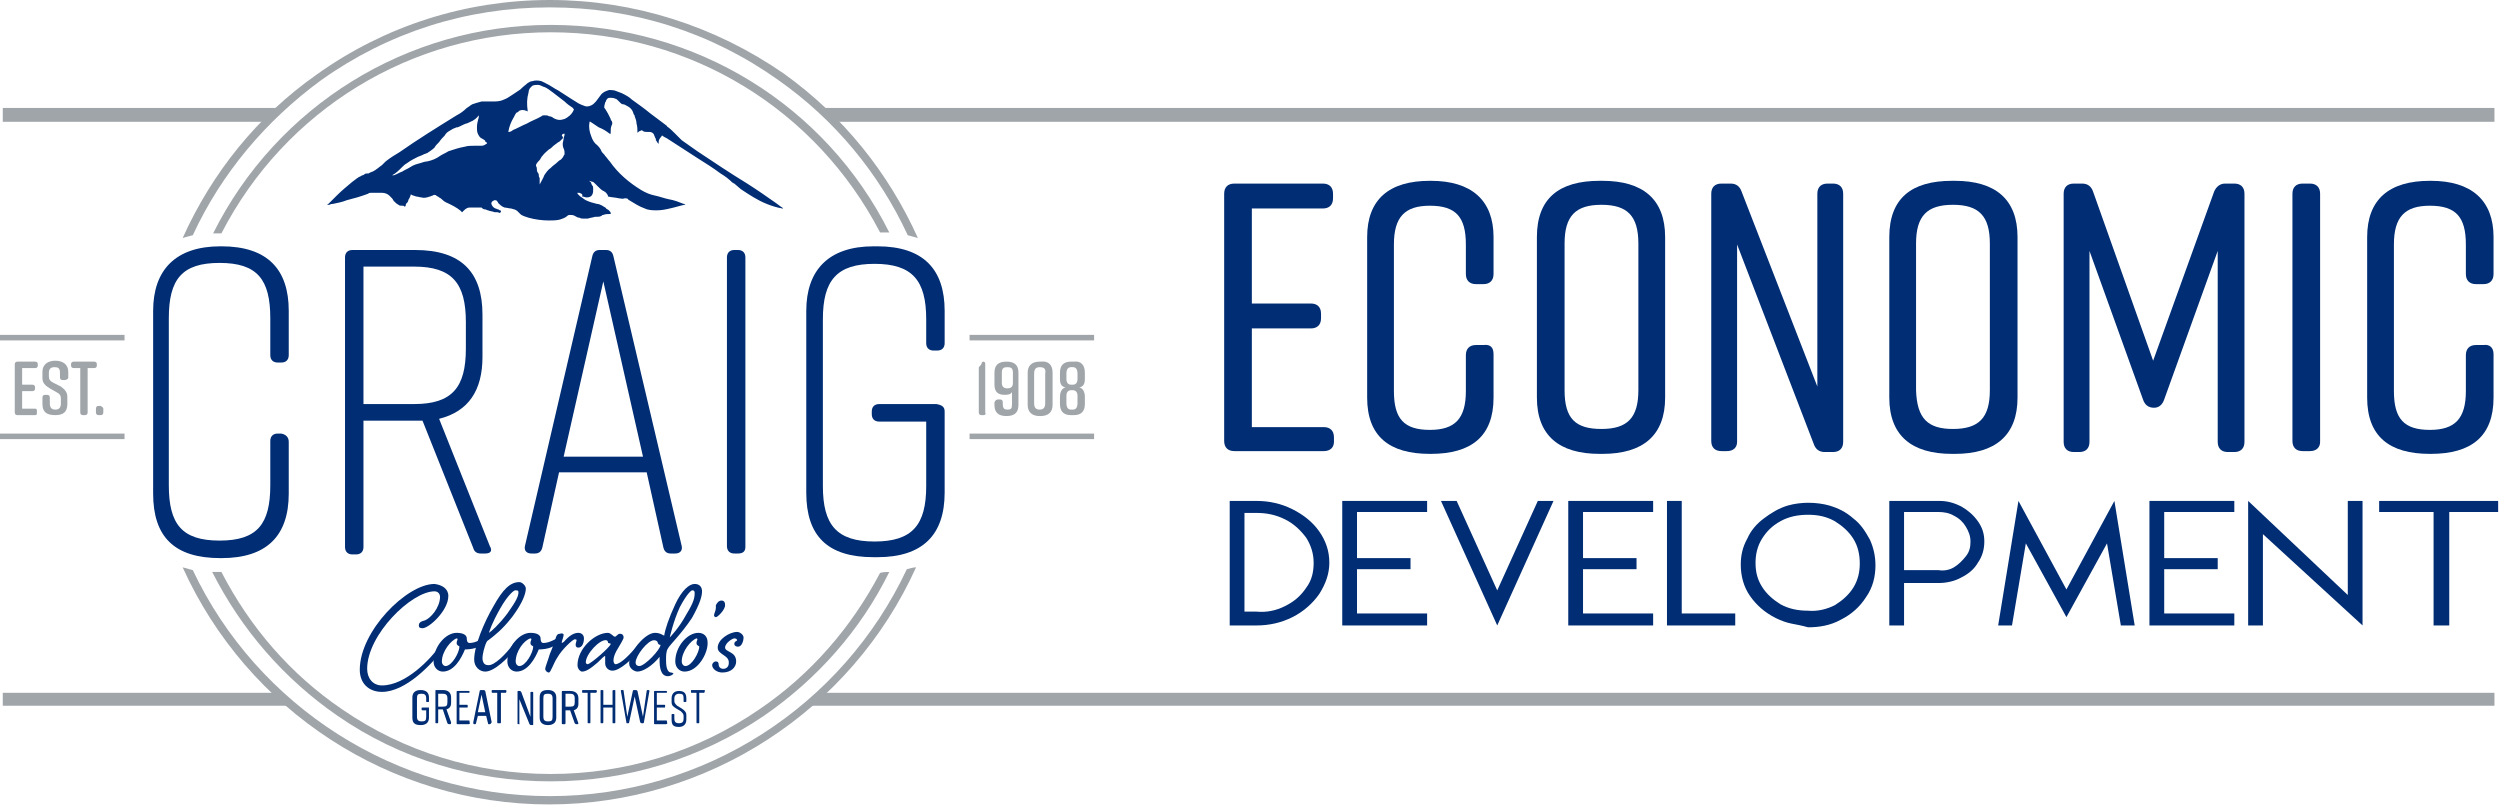
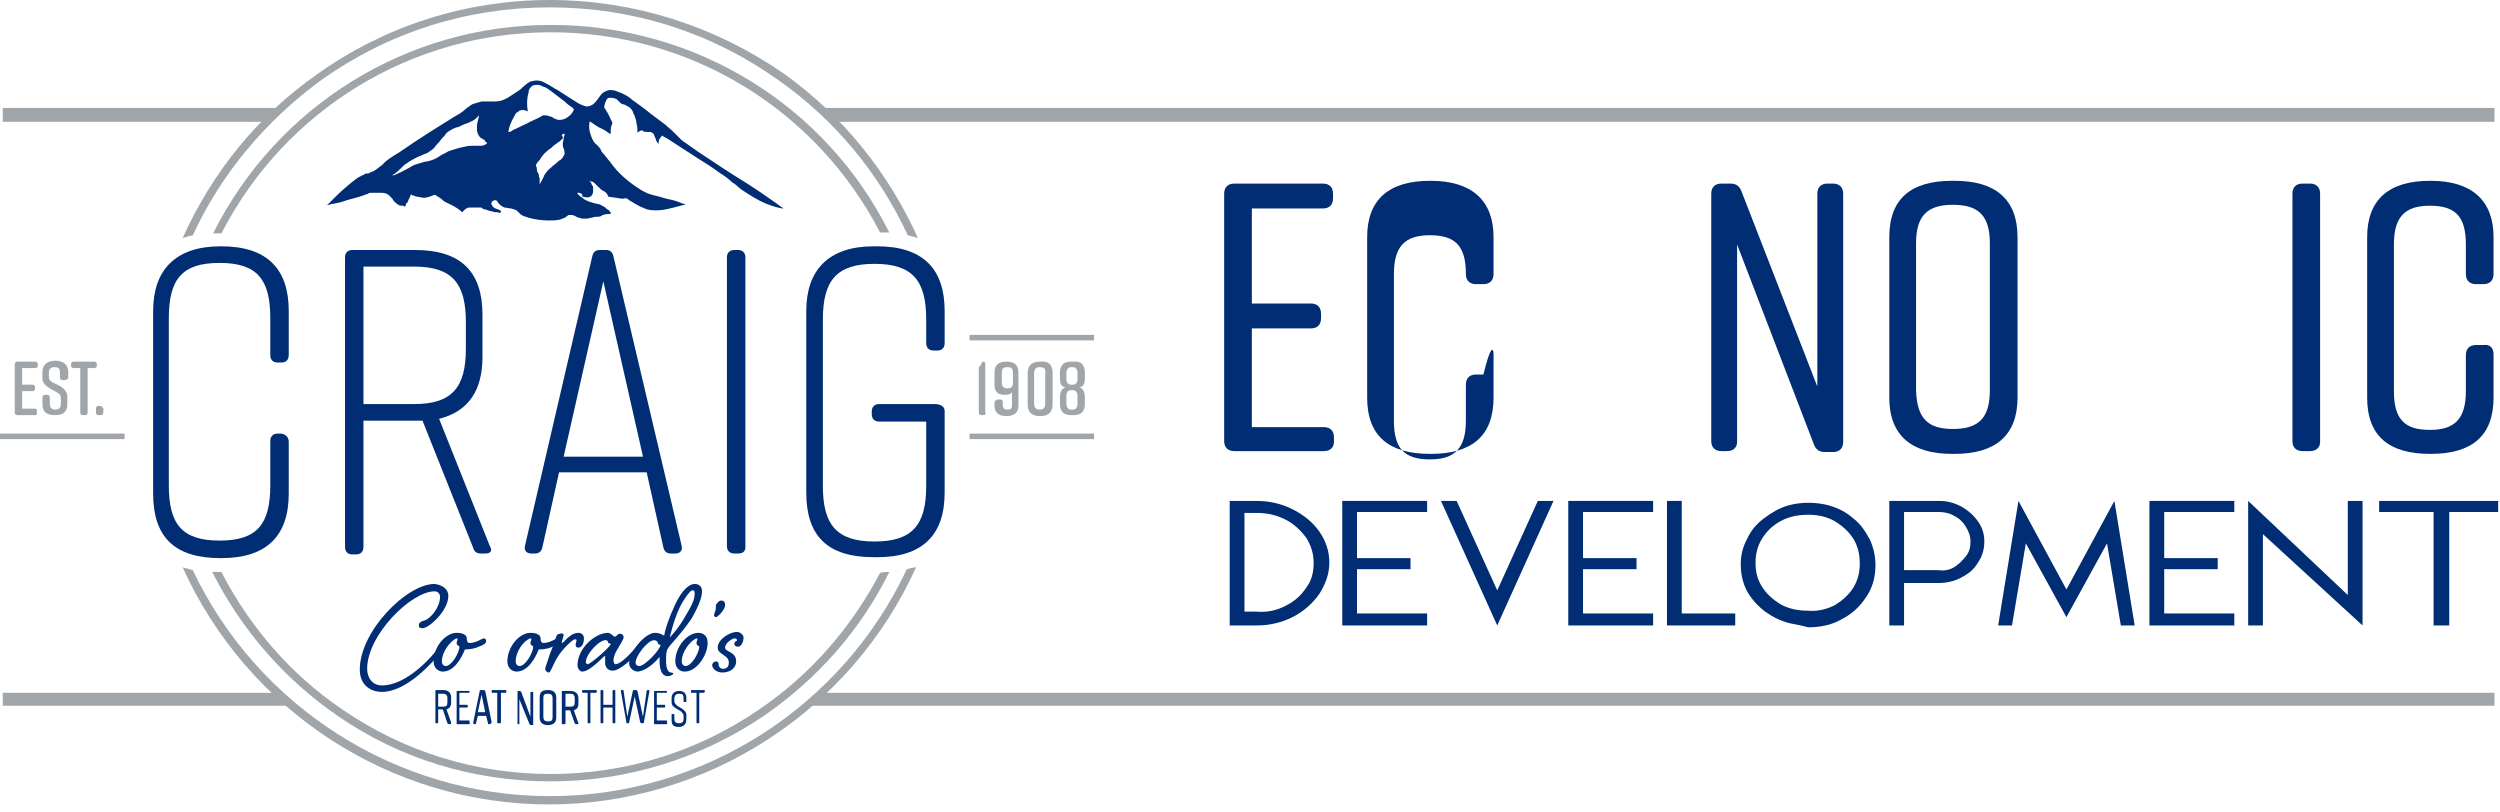
<svg xmlns="http://www.w3.org/2000/svg" version="1.1" x="0px" y="0px" width="271px" height="88px" viewBox="0 0 271 88" style="enable-background:new 0 0 271 88;" xml:space="preserve">
  <style type="text/css">
	.st0{fill:none;stroke:#65666A;stroke-width:1.623;stroke-linecap:round;stroke-linejoin:round;stroke-miterlimit:3.85;}
	.st1{fill:#E2E2E2;stroke:#65666A;stroke-width:1.623;stroke-linecap:round;stroke-linejoin:round;stroke-miterlimit:3.85;}
	.st2{fill:none;stroke:#323C68;stroke-width:1.563;stroke-miterlimit:10;}
	.st3{fill:none;stroke:#184C94;stroke-width:3.245;stroke-miterlimit:10;}
	.st4{fill:none;stroke:#487DAF;stroke-width:1.623;stroke-miterlimit:10;}
	.st5{fill:none;stroke:#1D506B;stroke-width:0.97;stroke-linecap:round;stroke-linejoin:round;}
	.st6{display:none;fill:none;stroke:#1D506B;stroke-width:0.97;stroke-linecap:round;stroke-linejoin:round;}
	.st7{fill:none;stroke:#184C94;stroke-width:3.245;stroke-linecap:round;}
	.st8{display:none;fill:none;stroke:#184C94;stroke-width:3.245;stroke-linecap:round;}
	.st9{fill:none;stroke:#487DAF;stroke-width:1.623;stroke-linecap:round;stroke-linejoin:round;}
	.st10{display:none;fill:none;stroke:#487DAF;stroke-width:1.623;stroke-linecap:round;stroke-linejoin:round;}
	.st11{fill:#525252;stroke:#FFFFFF;stroke-width:1.947;stroke-miterlimit:10;}
	.st12{fill:#525252;}
	.st13{fill:#FFFFFF;}
	.st14{fill:#4D4D4D;}
	.st15{fill:#707070;}
	.st16{opacity:0.5;}
	.st17{fill:#595959;}
	.st18{fill:#A0A5AA;}
	.st19{fill:#002D74;}
	.st20{fill:url(#SVGID_1_);}
	.st21{opacity:3.000000e-02;fill:#031F57;}
	.st22{fill:#FFFFFF;stroke:#031F57;stroke-width:4;stroke-miterlimit:10;}
	.st23{opacity:0.75;fill:#031F57;}
	.st24{fill:none;stroke:#031F57;stroke-width:4;stroke-miterlimit:10;}
	.st25{fill:#03205A;}
	.st26{opacity:0.2;}
	.st27{fill-rule:evenodd;clip-rule:evenodd;fill:#384854;}
	.st28{fill:none;stroke:#03205A;stroke-width:5;stroke-miterlimit:10;}
	.st29{fill:none;stroke:#FFFFFF;stroke-width:5;stroke-miterlimit:10;}
</style>
  <g id="Layer_2">
</g>
  <g id="Layer_1">
    <g>
      <g>
        <g>
-           <rect y="36.3" class="st18" width="13.5" height="0.6" />
          <rect y="47" class="st18" width="13.5" height="0.6" />
          <rect x="105.1" y="36.3" class="st18" width="13.5" height="0.6" />
          <rect x="105.1" y="47" class="st18" width="13.5" height="0.6" />
        </g>
        <g>
          <path class="st19" d="M31.3,47.9v5.6c0,4.6-2.4,7-7.3,7h-0.1c-5,0-7.3-2.3-7.3-7V33.7c0-4.4,2.4-7,7.3-7H24c5,0,7.3,2.5,7.3,7      v4.8c0,0.5-0.3,0.8-0.8,0.8h-0.4c-0.5,0-0.8-0.3-0.8-0.8v-4c0-4.2-1.4-6-5.5-6c-4.1,0-5.5,1.8-5.5,6v18.1c0,4.2,1.4,6,5.5,6      c4.1,0,5.5-1.8,5.5-6v-4.8c0-0.5,0.3-0.8,0.8-0.8h0.4C31,47.1,31.3,47.4,31.3,47.9z" />
          <path class="st19" d="M52.6,60h-0.5c-0.4,0-0.7-0.2-0.8-0.6l-5.5-13.8h-0.7h-5.7v13.7c0,0.5-0.3,0.8-0.8,0.8h-0.4      c-0.5,0-0.8-0.3-0.8-0.8V27.9c0-0.5,0.3-0.8,0.8-0.8h6.8c5,0,7.3,2.4,7.3,7v4.6c0,3.6-1.5,5.9-4.7,6.7l5.5,13.8      C53.4,59.7,53.2,60,52.6,60z M50.5,37.8v-2.9c0-4.2-1.5-6-5.6-6h-5.5v14.9h5.5C49,43.8,50.5,42,50.5,37.8z" />
          <path class="st19" d="M73.2,60h-0.5c-0.4,0-0.7-0.2-0.8-0.7l-1.8-8.1h-9.5l-1.8,8.1C58.7,59.8,58.4,60,58,60h-0.4      c-0.5,0-0.8-0.3-0.7-0.8l7.3-31.4c0.1-0.5,0.4-0.7,0.8-0.7h0.7c0.4,0,0.7,0.2,0.8,0.7l7.4,31.4C74,59.7,73.7,60,73.2,60z       M69.7,49.5l-4.3-19l-4.3,19H69.7z" />
          <path class="st19" d="M80,60h-0.4c-0.5,0-0.8-0.3-0.8-0.8V27.9c0-0.5,0.3-0.8,0.8-0.8H80c0.5,0,0.8,0.3,0.8,0.8v31.4      C80.8,59.8,80.5,60,80,60z" />
          <path class="st19" d="M102.4,44.6v8.8c0,4.6-2.4,7-7.3,7h-0.4c-5,0-7.3-2.3-7.3-7V33.7c0-4.4,2.4-7,7.3-7h0.4c5,0,7.3,2.5,7.3,7      v3.5c0,0.5-0.3,0.8-0.8,0.8h-0.4c-0.5,0-0.8-0.3-0.8-0.8v-2.6c0-4.2-1.5-6-5.6-6s-5.6,1.8-5.6,6v18.1c0,4.2,1.5,6,5.6,6      s5.6-1.8,5.6-6v-7h-5.1c-0.5,0-0.8-0.3-0.8-0.8v-0.3c0-0.5,0.3-0.8,0.8-0.8h6.2C102.1,43.9,102.4,44.1,102.4,44.6z" />
        </g>
        <g>
          <path class="st19" d="M48.6,64.6c0,1.6-2.1,3.5-2.8,3.5c-0.3,0-0.4-0.1-0.4-0.3c0-0.2,0.1-0.4,0.5-0.5c0.8-0.2,1.8-1.5,1.8-2.6      c0-0.3-0.2-0.6-0.6-0.6c-2.5,0-7.3,4.7-7.3,8.4c0,1,0.6,1.8,1.6,1.8c2.6,0,5.3-2.9,6.3-4.3c0.2-0.3,0.3-0.4,0.5-0.4      c0.2,0,0.2,0.1,0.2,0.2c0,0.2-0.1,0.3-0.3,0.5C46.8,72,44,75,41.4,75c-1.4,0-2.4-0.9-2.4-2.4c0-4.2,5.1-9.3,8.1-9.3      C47.9,63.4,48.6,63.8,48.6,64.6z" />
          <path class="st19" d="M50.6,69.2c0,0.1,0,0.5,0.3,0.5c0.7,0,1.4-0.5,1.5-0.5c0.2,0,0.3,0.1,0.3,0.3c0,0.2-0.2,0.4-0.8,0.6      c-0.6,0.3-1.4,0.3-1.5,0.3c-0.4,1-1.2,2.4-2.4,2.4c-0.5,0-1-0.4-1-1.1c0-1.6,1.3-3.1,2.5-3.1C50.3,68.6,50.6,68.9,50.6,69.2z       M47.9,71.7c0,0.3,0.2,0.5,0.4,0.5c0.7,0,1.5-1.5,1.5-2.1c0-0.1-0.3-0.1-0.3-0.4c0-0.2,0.1-0.3,0.1-0.4c0,0,0-0.1-0.1-0.1      C48.9,69.4,47.9,70.6,47.9,71.7z" />
-           <path class="st19" d="M55.5,70c0.2-0.3,0.3-0.4,0.5-0.4c0.2,0,0.2,0.1,0.2,0.2c0,0.2-0.1,0.3-0.3,0.5c-0.8,1-2.3,2.5-3.3,2.5      c-0.6,0-1.2-0.5-1.2-1.3c0-1.5,1.1-4.1,2.1-5.8c1-1.8,1.8-2.6,2.8-2.6c0.3,0,0.7,0.4,0.7,0.7c0,0.5-0.3,1.5-1.5,3.1      c-1.1,1.4-1.9,2-2.7,2.6c-0.3,0.5-0.5,1.5-0.5,1.8c0,0.5,0.2,0.8,0.6,0.8C53.6,72.2,54.9,70.8,55.5,70z M54.2,66      c-0.9,1.6-1.1,2.3-1.2,2.6c0.2-0.1,1.1-0.9,2-2.1c1-1.4,1.2-1.9,1.2-2.3c0-0.2-0.1-0.2-0.3-0.2C55.8,63.9,55.1,64.4,54.2,66z" />
          <path class="st19" d="M58.6,69.2c0,0.1,0,0.5,0.3,0.5c0.7,0,1.4-0.5,1.5-0.5c0.2,0,0.3,0.1,0.3,0.3c0,0.2-0.2,0.4-0.8,0.6      c-0.6,0.3-1.4,0.3-1.5,0.3c-0.4,1-1.2,2.4-2.4,2.4c-0.5,0-1-0.4-1-1.1c0-1.6,1.3-3.1,2.5-3.1C58.3,68.6,58.6,68.9,58.6,69.2z       M55.9,71.7c0,0.3,0.2,0.5,0.4,0.5c0.7,0,1.5-1.5,1.5-2.1c0-0.1-0.3-0.1-0.3-0.4c0-0.2,0.1-0.3,0.1-0.4c0,0,0-0.1-0.1-0.1      C56.8,69.4,55.9,70.6,55.9,71.7z" />
          <path class="st19" d="M61.1,68.8c0,0.2-0.2,0.7-0.2,0.8c0,0,0,0.1,0,0.1c0.1,0,0.1-0.1,0.2-0.1c0.6-0.7,1.1-1,1.6-1      c0.3,0,0.6,0.2,0.6,0.6c0,0.5-0.2,1-0.6,1c-0.2,0-0.3-0.1-0.3-0.3c0-0.2,0.1-0.4,0.1-0.5c0-0.1-0.1-0.1-0.2-0.1      c-0.2,0-1.4,1.1-1.9,2c-0.4,0.6-0.7,1.6-0.9,1.6c-0.2,0-0.4-0.2-0.4-0.4c0-0.2,0.3-0.9,0.5-1.6c0.3-0.7,0.5-1.3,0.6-1.6      c0.1-0.4,0.2-0.6,0.5-0.6C60.9,68.6,61.1,68.7,61.1,68.8z" />
          <path class="st19" d="M67.2,68.7c0.3,0,0.4,0.2,0.4,0.4c0,0.2-0.4,0.8-0.8,1.5c-0.2,0.4-0.3,0.7-0.3,1c0,0.2,0.1,0.4,0.2,0.4      c0.6,0,1.6-1.1,2.3-1.9c0.2-0.3,0.3-0.4,0.5-0.4c0.2,0,0.2,0.1,0.2,0.2c0,0.2-0.1,0.3-0.3,0.5c-0.8,1-2.2,2.3-3,2.3      c-0.5,0-0.8-0.4-0.8-0.8c0-0.2,0-0.4,0-0.6c0-0.1,0-0.2,0-0.2c-0.1,0-0.4,0.3-0.8,0.7c-0.8,0.7-1.3,1-1.7,1      c-0.2,0-0.5-0.3-0.5-0.7c0-1.8,1.9-3.5,3.3-3.5c0.3,0,0.6,0.4,0.7,0.4C66.8,69.1,66.9,68.7,67.2,68.7z M63.5,71.8      c0,0.1,0.1,0.2,0.2,0.2c0.3,0,2.5-1.9,2.5-2.2c0-0.1-0.3,0-0.3-0.2c0-0.1-0.1-0.2-0.2-0.2C65,69.3,63.5,70.9,63.5,71.8z" />
          <path class="st19" d="M73.2,65.5c0.7-1.5,1.5-2.2,2.1-2.2c0.5,0,0.8,0.3,0.8,0.8c0,0.5-0.2,1.3-1.1,2.9      c-1.2,1.8-2.4,2.9-2.6,3.3c-0.2,0.3-0.2,0.8-0.2,1.2c0,0.4,0,1.3,0.5,1.4c0.2,0,0.3,0.1,0.3,0.1c0,0.1-0.3,0.3-0.6,0.3      c-0.8,0-0.9-1-0.9-1.7v-0.4c-0.8,1-1.8,1.6-2.4,1.6c-0.3,0-0.9-0.3-0.9-0.9c0-1.2,1.7-3.3,2.8-3.3c0.6,0,0.9,0.3,1,0.3      C72.1,68.2,72.5,67,73.2,65.5z M68.9,71.8c0,0.3,0.2,0.4,0.4,0.4c0.6,0,2.3-1.8,2.3-2.3c-0.1,0-0.2,0-0.3-0.2      c0-0.2-0.2-0.3-0.4-0.3C70.2,69.4,68.9,71.1,68.9,71.8z M73.7,65.8c-0.7,1.5-1.1,3.3-1.1,3.3s1-1,1.8-2.5      c0.8-1.3,0.9-1.8,0.9-2.3c0-0.1,0-0.3-0.2-0.3C75,63.9,74.5,64.3,73.7,65.8z" />
          <path class="st19" d="M74.2,72.8c-0.5,0-1-0.4-1-1.1c0-1.6,1.3-3.1,2.5-3.1c0.6,0,1,0.4,1,1C76.8,70.7,75.7,72.8,74.2,72.8z       M73.9,71.7c0,0.3,0.2,0.5,0.4,0.5c0.7,0,1.5-1.5,1.5-2.1c0-0.1-0.3-0.1-0.3-0.4c0-0.2,0.1-0.3,0.1-0.4c0,0,0-0.1-0.1-0.1      C74.9,69.4,73.9,70.6,73.9,71.7z" />
          <path class="st19" d="M78.2,65.1c0.3,0,0.4,0.2,0.4,0.5c0,0.5-0.8,1.3-1,1.3c-0.1,0-0.2-0.1-0.2-0.2c0-0.2,0.2-0.5,0.2-0.8      c0-0.1,0-0.2,0-0.3C77.7,65.4,77.9,65.1,78.2,65.1z" />
          <path class="st19" d="M77.8,70.2c0-0.9,1.3-1.7,2.1-1.7c0.3,0,0.7,0.3,0.7,0.6c0,0.4-0.2,1-0.6,1c-0.2,0-0.4-0.1-0.4-0.3      c0-0.3,0.3-0.3,0.3-0.4c0-0.1-0.1-0.2-0.3-0.2c-0.2,0-1,0.5-1,1c0,0.5,1.2,0.4,1.2,1.5c0,0.6-0.5,1.2-1.5,1.2      c-0.6,0-1.1-0.4-1.1-0.8c0-0.2,0.2-0.4,0.4-0.4c0.2,0,0.3,0.1,0.3,0.3c0,0.3,0.2,0.5,0.5,0.5c0.4,0,0.6-0.3,0.6-0.6      C79.1,71,77.8,71,77.8,70.2z" />
        </g>
        <g>
          <path class="st18" d="M59.7,2.7c-15.6,0-29.7,8.8-36.6,22.6c0.3,0,0.6,0,0.8,0H24c0,0,0,0,0,0C30.9,11.9,44.6,3.5,59.7,3.5      c15.2,0,28.8,8.4,35.7,21.7c0.3,0,0.7,0,1,0C89.5,11.4,75.4,2.7,59.7,2.7z" />
          <path class="st18" d="M36.6,77.6c6.8,4.7,14.8,7.1,23.1,7.1s16.3-2.5,23.1-7.1c5.8-4,10.5-9.3,13.6-15.6c-0.3,0-0.6,0-1,0.1      c-3.1,5.9-7.5,11-13.1,14.8c-6.7,4.6-14.5,7-22.6,7s-15.9-2.4-22.6-7C31.5,73.1,27.1,68,24,62h-0.1c-0.3,0-0.6,0-0.9,0      C26.2,68.3,30.8,73.6,36.6,77.6z" />
          <path class="st18" d="M20.9,25.5c3.1-6.7,7.9-12.4,13.9-16.8c7.3-5.2,15.8-7.9,24.8-7.9s17.5,2.7,24.8,7.9      c6.1,4.3,10.9,10.1,14,16.8c0.4,0.1,0.7,0.2,1.1,0.3c-3.2-7.1-8.1-13.2-14.5-17.8C77.5,2.8,68.7,0,59.6,0S41.7,2.8,34.3,8.1      C27.9,12.6,23,18.7,19.8,25.8C20.1,25.7,20.5,25.6,20.9,25.5z" />
          <path class="st18" d="M98.3,61.7c-7,14.9-22,24.6-38.7,24.6c-16.6,0-31.7-9.7-38.7-24.5c-0.4-0.1-0.7-0.2-1.1-0.3      c7,15.5,22.5,25.7,39.7,25.7c17.2,0,32.8-10.2,39.8-25.7C99,61.5,98.7,61.6,98.3,61.7z" />
        </g>
        <g>
-           <path class="st19" d="M46.5,76.8v1c0,0.5-0.3,0.8-0.9,0.8h0c-0.6,0-0.9-0.2-0.9-0.8v-2.2c0-0.5,0.3-0.8,0.9-0.8h0      c0.6,0,0.9,0.3,0.9,0.8v0.4c0,0.1,0,0.1-0.1,0.1h-0.1c-0.1,0-0.1,0-0.1-0.1v-0.3c0-0.4-0.2-0.5-0.5-0.5c-0.4,0-0.5,0.1-0.5,0.5      v2c0,0.4,0.2,0.5,0.5,0.5c0.4,0,0.5-0.1,0.5-0.5V77h-0.4c-0.1,0-0.1-0.1-0.1-0.1v-0.1c0-0.1,0-0.1,0.1-0.1h0.6      C46.4,76.6,46.5,76.7,46.5,76.8z" />
          <path class="st19" d="M48.8,78.5h-0.1c-0.1,0-0.1,0-0.2-0.1L48,76.9h0h-0.5v1.4c0,0.1-0.1,0.1-0.1,0.1h-0.1      c-0.1,0-0.1,0-0.1-0.1v-3.4c0-0.1,0-0.1,0.1-0.1H48c0.6,0,0.9,0.3,0.9,0.8v0.6c0,0.4-0.2,0.6-0.5,0.7l0.5,1.4      C48.9,78.4,48.9,78.5,48.8,78.5z M47.5,76.6H48c0.4,0,0.5-0.1,0.5-0.5v-0.4c0-0.4-0.2-0.5-0.5-0.5h-0.5V76.6z" />
          <path class="st19" d="M50.8,78.5h-1.2c-0.1,0-0.1,0-0.1-0.1v-3.4c0-0.1,0-0.1,0.1-0.1h1.2c0.1,0,0.1,0,0.1,0.1V75      c0,0.1,0,0.1-0.1,0.1h-1v1.3h0.8c0.1,0,0.1,0,0.1,0.1v0.1c0,0.1,0,0.1-0.1,0.1h-0.8v1.4h1c0.1,0,0.1,0,0.1,0.1v0.1      C51,78.4,50.9,78.5,50.8,78.5z" />
          <path class="st19" d="M53.1,78.5H53c-0.1,0-0.1,0-0.1-0.1l-0.2-0.8h-0.9l-0.2,0.8c0,0.1-0.1,0.1-0.1,0.1h-0.1      c-0.1,0-0.1-0.1-0.1-0.2l0.7-3.4c0-0.1,0.1-0.1,0.2-0.1h0.2c0.1,0,0.1,0,0.2,0.1l0.7,3.4C53.2,78.4,53.2,78.5,53.1,78.5z       M52.6,77.2l-0.4-1.9l-0.4,1.9H52.6z" />
          <path class="st19" d="M54.9,74.9L54.9,74.9c0,0.2-0.1,0.2-0.1,0.2h-0.5v3.2c0,0.1,0,0.1-0.1,0.1H54c-0.1,0-0.1,0-0.1-0.1v-3.2      h-0.5c-0.1,0-0.1,0-0.1-0.1v-0.1c0-0.1,0-0.1,0.1-0.1h1.4C54.8,74.8,54.9,74.8,54.9,74.9z" />
          <path class="st19" d="M56.3,78.5L56.3,78.5c-0.2,0-0.2,0-0.2-0.1v-3.4c0-0.1,0-0.1,0.1-0.1h0.1c0.1,0,0.1,0,0.2,0.1l1,2.7v-2.6      c0-0.1,0-0.1,0.1-0.1h0.1c0.1,0,0.1,0,0.1,0.1v3.4c0,0.1,0,0.1-0.1,0.1h-0.1c-0.1,0-0.1,0-0.2-0.1l-1.1-2.7v2.7      C56.4,78.4,56.4,78.5,56.3,78.5z" />
          <path class="st19" d="M59.4,74.8L59.4,74.8c0.6,0,0.9,0.3,0.9,0.8v2.2c0,0.5-0.3,0.8-0.9,0.8h0c-0.6,0-0.9-0.3-0.9-0.8v-2.2      C58.5,75,58.8,74.8,59.4,74.8z M59.4,78.2c0.4,0,0.5-0.1,0.5-0.5v-2c0-0.4-0.2-0.5-0.5-0.5c-0.4,0-0.5,0.1-0.5,0.5v2      C58.9,78,59,78.2,59.4,78.2z" />
          <path class="st19" d="M62.6,78.5h-0.1c-0.1,0-0.1,0-0.2-0.1l-0.5-1.4h0h-0.5v1.4c0,0.1-0.1,0.1-0.1,0.1H61c-0.1,0-0.1,0-0.1-0.1      v-3.4c0-0.1,0-0.1,0.1-0.1h0.8c0.6,0,0.9,0.3,0.9,0.8v0.6c0,0.4-0.2,0.6-0.5,0.7l0.5,1.4C62.7,78.4,62.7,78.5,62.6,78.5z       M61.3,76.6h0.5c0.4,0,0.5-0.1,0.5-0.5v-0.4c0-0.4-0.2-0.5-0.5-0.5h-0.5V76.6z" />
          <path class="st19" d="M64.7,74.9L64.7,74.9c0,0.2-0.1,0.2-0.1,0.2H64v3.2c0,0.1,0,0.1-0.1,0.1h-0.1c-0.1,0-0.1,0-0.1-0.1v-3.2      h-0.5c-0.1,0-0.1,0-0.1-0.1v-0.1c0-0.1,0-0.1,0.1-0.1h1.4C64.6,74.8,64.7,74.8,64.7,74.9z" />
          <path class="st19" d="M65.2,74.8L65.2,74.8c0.2,0,0.2,0,0.2,0.1v1.5h1v-1.5c0-0.1,0.1-0.1,0.1-0.1h0.1c0.1,0,0.1,0,0.1,0.1v3.4      c0,0.1,0,0.1-0.1,0.1h-0.1c-0.1,0-0.1,0-0.1-0.1v-1.6h-1v1.6c0,0.1-0.1,0.1-0.1,0.1h-0.1c-0.1,0-0.1,0-0.1-0.1v-3.4      C65.1,74.8,65.1,74.8,65.2,74.8z" />
          <path class="st19" d="M70.4,74.9l-0.6,3.4c0,0.1-0.1,0.1-0.1,0.1h-0.1c-0.1,0-0.1,0-0.2-0.1l-0.6-2.8l-0.6,2.8      c0,0.1-0.1,0.1-0.1,0.1H68c-0.1,0-0.1,0-0.1-0.1l-0.6-3.4c0-0.1,0-0.1,0.1-0.1h0.1c0.1,0,0.1,0,0.1,0.1l0.4,2.8l0.6-2.8      c0-0.1,0.1-0.1,0.2-0.1h0.1c0.1,0,0.1,0,0.2,0.1l0.6,2.8l0.4-2.8c0-0.1,0.1-0.1,0.1-0.1h0.1C70.4,74.8,70.4,74.9,70.4,74.9z" />
          <path class="st19" d="M72.2,78.5H71c-0.1,0-0.1,0-0.1-0.1v-3.4c0-0.1,0-0.1,0.1-0.1h1.2c0.1,0,0.1,0,0.1,0.1V75      c0,0.1,0,0.1-0.1,0.1h-1v1.3H72c0.1,0,0.1,0,0.1,0.1v0.1c0,0.1,0,0.1-0.1,0.1h-0.8v1.4h1c0.1,0,0.1,0,0.1,0.1v0.1      C72.4,78.4,72.3,78.5,72.2,78.5z" />
          <path class="st19" d="M74.3,76.1L74.3,76.1c-0.2,0-0.2,0-0.2-0.1v-0.3c0-0.4-0.1-0.5-0.5-0.5c-0.3,0-0.5,0.2-0.5,0.5v0.3      c0,0.2,0.1,0.3,0.3,0.5l0.5,0.3c0.3,0.2,0.5,0.4,0.5,0.7v0.5c0,0.5-0.3,0.8-0.8,0.8h0c-0.6,0-0.8-0.2-0.8-0.8v-0.5      c0-0.1,0-0.1,0.1-0.1H73c0.1,0,0.1,0,0.1,0.1v0.4c0,0.3,0.1,0.5,0.5,0.5s0.5-0.2,0.5-0.5v-0.3c0-0.2-0.1-0.3-0.3-0.5l-0.5-0.3      c-0.3-0.2-0.5-0.3-0.5-0.7v-0.4c0-0.5,0.3-0.8,0.8-0.8h0c0.5,0,0.8,0.2,0.8,0.8v0.4C74.4,76,74.4,76.1,74.3,76.1z" />
          <path class="st19" d="M76.4,74.9L76.4,74.9c0,0.2-0.1,0.2-0.1,0.2h-0.5v3.2c0,0.1,0,0.1-0.1,0.1h-0.1c-0.1,0-0.1,0-0.1-0.1v-3.2      h-0.5c-0.1,0-0.1,0-0.1-0.1v-0.1c0-0.1,0-0.1,0.1-0.1h1.4C76.4,74.8,76.4,74.8,76.4,74.9z" />
        </g>
        <g>
          <path class="st18" d="M3.8,45H1.9c-0.2,0-0.3-0.1-0.3-0.3v-5.2c0-0.2,0.1-0.3,0.3-0.3h1.9c0.2,0,0.3,0.1,0.3,0.3v0.1      c0,0.2-0.1,0.3-0.3,0.3H2.4v1.8h1.1c0.2,0,0.3,0.1,0.3,0.3v0.1c0,0.2-0.1,0.3-0.3,0.3H2.4v1.9h1.4C4,44.3,4,44.4,4,44.6v0.1      C4,44.9,4,45,3.8,45z" />
          <path class="st18" d="M7,41.2H6.8c-0.2,0-0.3-0.1-0.3-0.3v-0.5c0-0.5-0.2-0.6-0.6-0.6c-0.4,0-0.6,0.2-0.6,0.6v0.4      c0,0.3,0.1,0.5,0.5,0.7l0.8,0.4C7,42.2,7.3,42.5,7.3,43v0.8C7.3,44.7,6.8,45,6,45h0c-0.9,0-1.4-0.3-1.4-1.2v-0.7      c0-0.2,0.1-0.3,0.3-0.3h0.2c0.2,0,0.3,0.1,0.3,0.3v0.6c0,0.5,0.2,0.7,0.6,0.7c0.4,0,0.6-0.2,0.6-0.7v-0.5c0-0.3-0.1-0.5-0.5-0.7      l-0.7-0.4c-0.5-0.3-0.8-0.6-0.8-1.1v-0.7c0-0.8,0.6-1.2,1.4-1.2h0c0.8,0,1.4,0.4,1.4,1.2V41C7.3,41.1,7.2,41.2,7,41.2z" />
          <path class="st18" d="M10.5,39.5v0.1c0,0.2-0.1,0.3-0.3,0.3H9.5v4.8c0,0.2-0.1,0.3-0.3,0.3H9c-0.2,0-0.3-0.1-0.3-0.3v-4.8H8      c-0.2,0-0.3-0.1-0.3-0.3v-0.1c0-0.2,0.1-0.3,0.3-0.3h2.2C10.4,39.2,10.5,39.3,10.5,39.5z" />
          <path class="st18" d="M11.2,44.3v0.4c0,0.2-0.1,0.3-0.3,0.3h-0.2c-0.2,0-0.3-0.1-0.3-0.3v-0.4c0-0.2,0.1-0.3,0.3-0.3h0.2      C11.1,44.1,11.2,44.2,11.2,44.3z" />
        </g>
        <g>
          <path class="st18" d="M106.6,45h-0.2c-0.2,0-0.3-0.1-0.3-0.3v-4.8c0-0.1,0-0.1,0.1-0.2c0.1-0.1,0.2-0.2,0.2-0.3      c0-0.1,0.1-0.2,0.2-0.2h0c0.1,0,0.2,0.1,0.2,0.2v5.3C106.9,44.9,106.8,45,106.6,45z" />
          <path class="st18" d="M108.2,43.3h0.2c0.2,0,0.3,0.1,0.3,0.3v0.2c0,0.5,0.2,0.6,0.5,0.6c0.4,0,0.5-0.1,0.5-0.6v-1.3      c-0.1,0.2-0.3,0.3-0.8,0.3c-0.7,0-1.1-0.3-1.1-1.1v-1.3c0-0.8,0.4-1.2,1.3-1.2h0c0.9,0,1.3,0.4,1.3,1.2v3.5      c0,0.8-0.4,1.2-1.3,1.2h0c-0.9,0-1.3-0.4-1.3-1.2v-0.3C107.9,43.4,108,43.3,108.2,43.3z M109.8,41.5v-1.1c0-0.5-0.2-0.6-0.6-0.6      c-0.4,0-0.6,0.1-0.6,0.6v1.1c0,0.4,0.2,0.6,0.6,0.6C109.5,42.1,109.8,42,109.8,41.5z" />
          <path class="st18" d="M114.1,40.4v3.5c0,0.8-0.5,1.2-1.3,1.2h-0.1c-0.8,0-1.3-0.4-1.3-1.2v-3.5c0-0.8,0.5-1.2,1.3-1.2h0.1      C113.6,39.1,114.1,39.5,114.1,40.4z M112.7,39.8c-0.4,0-0.6,0.2-0.6,0.7v3.2c0,0.5,0.2,0.7,0.6,0.7c0.4,0,0.6-0.2,0.6-0.7v-3.2      C113.4,40,113.2,39.8,112.7,39.8z" />
          <path class="st18" d="M117.6,40.4v0.7c0,0.4-0.1,0.8-0.6,0.9c0.5,0.1,0.6,0.7,0.6,1v0.8c0,0.8-0.4,1.2-1.2,1.2h-0.3      c-0.8,0-1.2-0.4-1.2-1.2V43c0-0.3,0.1-0.9,0.6-1c-0.5-0.1-0.6-0.5-0.6-0.9v-0.7c0-0.8,0.4-1.2,1.2-1.2h0.3      C117.2,39.1,117.6,39.6,117.6,40.4z M116.8,40.5c0-0.5-0.2-0.7-0.5-0.7h-0.2c-0.3,0-0.5,0.2-0.5,0.7v0.6c0,0.4,0.2,0.6,0.5,0.6      h0.2c0.3,0,0.5-0.2,0.5-0.6V40.5z M116.8,42.9c0-0.4-0.2-0.6-0.5-0.6h-0.2c-0.3,0-0.5,0.2-0.5,0.6v0.8c0,0.5,0.2,0.7,0.5,0.7      h0.2c0.3,0,0.5-0.2,0.5-0.7V42.9z" />
        </g>
        <g>
          <path class="st19" d="M52.2,22.5c-0.1,0-0.2,0-0.2,0c-0.2,0-0.4,0-0.6,0c-0.2,0-0.4,0-0.5,0c-0.3,0-0.5,0.2-0.7,0.4      c0,0,0,0-0.1,0.1c0,0-0.1,0-0.1-0.1c-0.1-0.1-0.3-0.2-0.4-0.3c-0.3-0.2-0.5-0.3-0.9-0.5c-0.2-0.1-0.5-0.2-0.7-0.4      c-0.1-0.1-0.2-0.2-0.4-0.3c-0.1-0.1-0.2-0.1-0.3-0.2c-0.1-0.1-0.3-0.1-0.4,0c-0.1,0-0.2,0.1-0.3,0.1c-0.3,0.1-0.6,0.2-0.9,0.1      c-0.2,0-0.4-0.1-0.6-0.1c-0.2-0.1-0.4-0.1-0.5-0.2c0,0-0.1,0-0.1,0c0,0,0,0.1,0,0.1c-0.1,0.2-0.1,0.3-0.2,0.4      C44.2,22,44.1,22,44,22.1c0,0.1,0,0.2-0.1,0.3c-0.1,0-0.1-0.1-0.2-0.1c0,0-0.1,0-0.1,0c-0.2,0-0.3,0-0.4-0.1      c-0.2-0.1-0.3-0.2-0.5-0.4c-0.1-0.1-0.1-0.2-0.2-0.3c-0.1-0.1-0.2-0.2-0.3-0.3c-0.2-0.2-0.5-0.3-0.8-0.3c-0.4,0-0.8,0-1.2,0      c-0.1,0-0.2,0-0.3,0.1c-0.8,0.3-1.5,0.5-2.3,0.7c-0.5,0.2-1,0.3-1.5,0.4c-0.1,0-0.2,0-0.4,0.1c-0.1,0-0.1,0-0.2,0      c0-0.1,0-0.1,0.1-0.1c0.3-0.3,0.6-0.6,0.9-0.9c0.5-0.5,1.1-1,1.7-1.5c0.3-0.2,0.6-0.5,0.9-0.6c0.1-0.1,0.3-0.1,0.4-0.2      c0.1-0.1,0.2-0.1,0.4-0.1c0.1,0,0.1,0,0.2-0.1c0.1,0,0.2-0.1,0.3-0.1c0.4-0.2,0.7-0.5,1-0.7c0,0,0.1-0.1,0.1-0.1      c0.1-0.1,0.2-0.2,0.3-0.3c0.5-0.4,1-0.7,1.5-1c2-1.4,4.1-2.7,6.2-4c0.4-0.2,0.8-0.5,1.1-0.8c0.2-0.1,0.4-0.3,0.6-0.4      c0.3-0.1,0.6-0.2,1-0.3c0.4,0,0.7,0,1.1,0c0.5,0,0.9,0,1.3-0.2c0.3-0.1,0.6-0.3,0.9-0.5c0.3-0.2,0.6-0.4,0.9-0.6      C56.8,9.3,57,9.2,57.2,9c0.2-0.1,0.3-0.2,0.5-0.2c0.3-0.1,0.6-0.1,1,0c0.2,0.1,0.4,0.2,0.6,0.3c0.4,0.2,0.8,0.5,1.2,0.7      c0.5,0.3,0.9,0.6,1.4,0.9c0.3,0.2,0.5,0.3,0.8,0.5c0.2,0.1,0.4,0.2,0.7,0.3c0.3,0.1,0.6,0,0.9-0.2c0.1-0.1,0.2-0.2,0.3-0.3      c0.1-0.1,0.2-0.3,0.3-0.4c0.1-0.1,0.2-0.3,0.3-0.4c0.2-0.2,0.4-0.3,0.7-0.4c0.2-0.1,0.5,0,0.7,0c0.3,0.1,0.5,0.2,0.8,0.3      c0.4,0.2,0.8,0.4,1.1,0.7c0.7,0.5,1.4,1,2,1.5c0.5,0.4,1.1,0.8,1.6,1.2c0.1,0.1,0.2,0.1,0.2,0.2c0.3,0.2,0.6,0.5,0.9,0.8      c0.1,0.1,0.2,0.2,0.3,0.3c0.1,0.1,0.3,0.3,0.4,0.4c0.6,0.4,1.1,0.8,1.7,1.2c1.8,1.2,3.6,2.4,5.4,3.5c1.1,0.7,2.1,1.4,3.1,2.1      c0.3,0.2,0.5,0.4,0.7,0.5c0,0,0.1,0.1,0.1,0.1c0,0-0.1,0-0.1,0c-0.6-0.1-1.2-0.3-1.7-0.5c-1-0.4-1.9-1-2.8-1.6      c-0.2-0.2-0.5-0.4-0.7-0.6c-0.1,0-0.1-0.1-0.2-0.1c-0.4-0.4-0.8-0.7-1.3-1c-0.8-0.6-1.6-1.1-2.4-1.6c-1.1-0.7-2.3-1.5-3.4-2.2      c-0.2-0.1-0.4-0.2-0.5-0.3c0,0-0.1,0-0.1,0.1c-0.2,0.2-0.3,0.4-0.3,0.6c0,0.1,0,0.1,0,0.2c0,0,0,0-0.1-0.1      c-0.1-0.1-0.1-0.2-0.2-0.3c0-0.1,0-0.2-0.1-0.3c0-0.1-0.1-0.2-0.1-0.3c-0.1-0.2-0.3-0.3-0.5-0.3c-0.1,0-0.2,0-0.3,0      c-0.1,0-0.3,0-0.4-0.1c-0.1-0.1-0.2-0.1-0.3,0c-0.1,0-0.2,0.1-0.3,0.2c0,0,0,0,0,0.1c0,0,0-0.1,0-0.1c0-0.3,0-0.7-0.1-1      c0-0.3-0.1-0.5-0.2-0.8c0-0.1,0-0.1-0.1-0.2c-0.1-0.4-0.3-0.7-0.7-0.9c-0.2-0.1-0.3-0.2-0.5-0.2c-0.1,0-0.2-0.1-0.3-0.2      c-0.1-0.1-0.2-0.2-0.2-0.2c-0.1-0.1-0.2-0.2-0.3-0.2c-0.2-0.1-0.4-0.1-0.6-0.1c-0.2,0-0.3,0.1-0.4,0.3c0,0.1-0.1,0.2-0.1,0.2      c0,0.1-0.1,0.3-0.1,0.5c0,0.1,0,0.1,0.1,0.2c0.1,0.2,0.2,0.3,0.3,0.5c0.1,0.2,0.2,0.4,0.3,0.6c0,0.1,0,0.1,0.1,0.2      c0.1,0.2,0.1,0.3,0,0.5c-0.1,0.2-0.1,0.5-0.1,0.7c0,0.1,0,0.2,0,0.2c0,0-0.1,0-0.1,0c-0.4-0.3-0.7-0.5-1.2-0.7      c-0.3-0.2-0.6-0.4-0.9-0.6c0,0,0,0-0.1,0c0,0,0,0,0,0.1c-0.1,0.5,0,1,0.2,1.5c0.1,0.3,0.3,0.7,0.6,0.9c0.2,0.2,0.4,0.4,0.5,0.7      c0.1,0.2,0.3,0.3,0.4,0.5c0.2,0.2,0.3,0.4,0.5,0.6c0.9,1.3,2.1,2.3,3.4,3.1c0.5,0.3,1,0.5,1.5,0.6c0.5,0.1,1,0.3,1.5,0.4      c0.6,0.1,1.1,0.3,1.6,0.5c0.1,0,0.1,0,0.2,0.1c0,0-0.1,0-0.1,0c-0.5,0.1-1.1,0.3-1.6,0.4c-0.4,0.1-0.9,0.2-1.4,0.2      c-0.4,0-0.9,0-1.3-0.2c-0.6-0.2-1.2-0.6-1.7-0.9c0,0-0.1,0-0.1-0.1c-0.1-0.1-0.2-0.1-0.3-0.1c0,0-0.1,0-0.1,0      c-0.2,0.1-0.4,0-0.6,0c-0.4-0.1-0.8-0.1-1.2-0.2c0,0,0-0.1,0-0.1c-0.1-0.2-0.2-0.3-0.3-0.4c-0.1,0-0.1-0.1-0.2-0.1      c-0.2-0.1-0.4-0.3-0.6-0.5c-0.1-0.1-0.2-0.2-0.3-0.3c-0.1-0.1-0.2-0.2-0.3-0.2c-0.1,0-0.2-0.1-0.3-0.1c0,0,0,0.1,0.1,0.1      c0.1,0.1,0.1,0.3,0.2,0.4c0.1,0.1,0.1,0.2,0.1,0.4c0,0.2,0,0.4-0.1,0.6c-0.1,0.2-0.3,0.3-0.6,0.3c-0.2,0-0.3-0.1-0.5-0.1      C63.2,21,63,21,62.8,20.9c-0.1,0-0.1,0-0.2,0c0,0,0,0.1,0,0.1c0.1,0.1,0.2,0.2,0.3,0.3c0.2,0.1,0.4,0.3,0.6,0.4      c0.4,0.2,0.8,0.3,1.2,0.4c0.2,0,0.4,0.1,0.6,0.2c0.1,0.1,0.2,0.1,0.3,0.2c0,0,0.1,0,0.1,0.1c0.1,0.1,0.2,0.1,0.3,0.2      c0.1,0.1,0.2,0.2,0.2,0.3c0,0,0,0,0,0.1c0,0-0.1,0-0.1,0c-0.2,0-0.5,0-0.7,0.1c-0.1,0-0.1,0-0.2,0.1c-0.2,0.1-0.3,0.1-0.5,0.1      c-0.1,0-0.2,0-0.2,0c-0.3,0.1-0.5,0.1-0.8,0.2c-0.1,0-0.2,0-0.4,0c-0.2,0-0.3,0-0.5-0.1c-0.2,0-0.3-0.1-0.5-0.2      c-0.2-0.1-0.3-0.1-0.5-0.1c-0.1,0-0.2,0-0.3,0.1c-0.2,0.2-0.5,0.3-0.8,0.4c-0.4,0.1-0.8,0.1-1.2,0.1c-0.7,0-1.5-0.1-2.2-0.3      c-0.3-0.1-0.7-0.2-0.9-0.4c0,0-0.1-0.1-0.1-0.1c-0.1-0.1-0.1-0.1-0.2-0.2c-0.2-0.2-0.4-0.2-0.7-0.3c-0.2,0-0.5-0.1-0.7-0.1      c-0.3-0.1-0.5-0.3-0.7-0.5c0-0.1-0.1-0.1-0.1-0.2c-0.1-0.1-0.2-0.1-0.3-0.1c-0.1,0-0.1,0.1-0.2,0.1c-0.1,0.1-0.2,0.2-0.1,0.4      c0.1,0.2,0.2,0.3,0.4,0.4c0.1,0,0.2,0.1,0.3,0.1c0.1,0,0.1,0.1,0.2,0.1c0,0,0.1,0,0.1,0.1c0,0,0,0.1,0,0.1c0,0-0.1,0-0.1,0.1      C54,23,53.9,23,53.8,23c-0.1,0-0.1,0-0.2,0c-0.2-0.1-0.5-0.1-0.7-0.2c-0.1,0-0.2-0.1-0.3-0.1C52.4,22.7,52.3,22.6,52.2,22.5      C52.2,22.5,52.2,22.5,52.2,22.5z M55.1,14.3c0.1,0,0.1,0,0.1,0c0.1,0,0.3-0.1,0.4-0.2c0.5-0.2,1-0.5,1.5-0.7      c0.5-0.3,1.1-0.5,1.6-0.8c0.1-0.1,0.2-0.1,0.3-0.1c0.2,0,0.4,0,0.5,0.1c0.2,0,0.4,0.1,0.5,0.2c0.2,0.1,0.4,0.2,0.7,0.2      c0.2,0,0.4-0.1,0.5-0.1c0.4-0.2,0.8-0.5,1-1c0,0,0-0.1,0-0.1c0,0-0.1,0-0.1-0.1c-0.3-0.2-0.6-0.4-0.9-0.7      c-0.4-0.3-0.9-0.7-1.3-1c-0.3-0.2-0.6-0.5-1-0.6c-0.2-0.1-0.4-0.2-0.6-0.2c-0.2,0-0.4,0-0.6,0.1c-0.1,0.1-0.2,0.2-0.2,0.2      c-0.1,0.1-0.2,0.3-0.2,0.5c-0.2,0.7-0.2,1.3-0.1,2c0,0,0,0.1,0,0.1c0,0-0.1-0.1-0.1-0.1C57.2,12.1,57.1,12,57,12      c-0.2-0.1-0.5-0.1-0.7,0c-0.1,0.1-0.2,0.2-0.3,0.2c-0.1,0.1-0.2,0.3-0.3,0.5C55.4,13.2,55.2,13.7,55.1,14.3      C55.1,14.2,55.1,14.2,55.1,14.3z M42.5,19C42.5,19.1,42.5,19.1,42.5,19c0.1,0,0.1,0,0.2,0c0.3-0.1,0.6-0.3,0.9-0.4      c0.3-0.2,0.6-0.3,0.9-0.5c0.3-0.2,0.6-0.3,1-0.4c0.3-0.1,0.6-0.2,0.8-0.2c0.5-0.1,1-0.3,1.4-0.6c0.3-0.2,0.6-0.3,0.9-0.5      c0.6-0.2,1.2-0.4,1.8-0.5c0.3-0.1,0.7-0.1,1-0.1c0.3,0,0.5,0,0.8,0c0.2,0,0.4-0.1,0.5-0.2c0,0,0.1,0,0.1-0.1      c0,0-0.1-0.1-0.1-0.1c0,0-0.1,0-0.1-0.1c0-0.1-0.1-0.1-0.2-0.2c-0.1,0-0.1-0.1-0.2-0.1c-0.2-0.1-0.3-0.3-0.4-0.5      c-0.1-0.2-0.1-0.5-0.1-0.7c0-0.4,0.1-0.7,0.2-1.1c0,0,0-0.1,0-0.2c0,0,0,0,0,0c-0.2,0.3-0.6,0.6-0.9,0.7      c-0.2,0.1-0.4,0.2-0.5,0.2c-0.3,0.1-0.6,0.3-0.9,0.4c0,0-0.1,0-0.1,0c-0.3,0.1-0.5,0.2-0.8,0.4c-0.2,0.1-0.4,0.3-0.5,0.5      c-0.2,0.2-0.4,0.4-0.6,0.7c-0.2,0.2-0.4,0.4-0.5,0.6c-0.2,0.2-0.5,0.4-0.8,0.6c-0.1,0-0.2,0.1-0.3,0.1c-0.2,0.1-0.4,0.2-0.7,0.3      c-0.4,0.2-0.8,0.4-1.2,0.7c-0.2,0.1-0.4,0.3-0.5,0.4C43.2,18.5,42.9,18.8,42.5,19C42.6,19,42.5,19,42.5,19z M58.5,20      C58.6,20,58.6,20,58.5,20C58.6,20,58.6,20,58.5,20c0.2-0.4,0.4-0.7,0.5-1c0.2-0.3,0.4-0.6,0.7-0.8c0,0,0.1-0.1,0.1-0.1      c0.2-0.2,0.4-0.3,0.6-0.5c0.1-0.1,0.2-0.2,0.4-0.3c0.1-0.1,0.2-0.2,0.3-0.4c0-0.1,0.1-0.1,0.1-0.2c0-0.2,0-0.4-0.1-0.6      c-0.1-0.2-0.1-0.4-0.1-0.5c0-0.2,0.1-0.4,0.1-0.6c0-0.1,0.1-0.3,0.1-0.4c0,0,0,0,0-0.1c0,0-0.1,0-0.1,0c-0.1,0-0.2,0.1-0.2,0.2      C61.1,14.9,61,15,61,15c-0.1,0.1-0.2,0.2-0.3,0.3c-0.1,0.1-0.2,0.1-0.3,0.2c-0.1,0.1-0.3,0.2-0.4,0.3c-0.2,0.2-0.3,0.3-0.5,0.4      c-0.2,0.2-0.5,0.4-0.7,0.7c0,0-0.1,0.1-0.1,0.1c0,0.1-0.1,0.1-0.1,0.2c-0.1,0.2-0.3,0.3-0.4,0.5c-0.1,0.1-0.1,0.2-0.1,0.3      c0.1,0.1,0.1,0.3,0.1,0.4c0,0.1,0,0.2,0.1,0.3c0,0.1,0.1,0.1,0.1,0.2c0,0.1,0,0.3,0.1,0.4C58.5,19.6,58.5,19.8,58.5,20z" />
        </g>
      </g>
      <g>
        <g>
          <g>
            <g>
              <path class="st19" d="M143.5,48.9h-9.7c-0.7,0-1.1-0.4-1.1-1.1V21c0-0.7,0.4-1.1,1.1-1.1h9.6c0.7,0,1.1,0.4,1.1,1.1v0.5        c0,0.7-0.4,1.1-1.1,1.1h-7.7v10.3h6.4c0.7,0,1.1,0.4,1.1,1.1v0.5c0,0.7-0.4,1.1-1.1,1.1h-6.4v10.7h7.8c0.7,0,1.1,0.4,1.1,1.1        v0.5C144.6,48.5,144.2,48.9,143.5,48.9z" />
-               <path class="st19" d="M161.9,38.4v4.7c0,4.2-2.4,6.1-6.8,6.1h-0.1c-4.4,0-6.8-1.9-6.8-6.1V25.7c0-4.1,2.4-6.1,6.8-6.1h0.1        c4.4,0,6.8,2.1,6.8,6.1v4c0,0.7-0.4,1.1-1.1,1.1h-0.8c-0.7,0-1.1-0.4-1.1-1.1v-3.2c0-3-1.1-4.2-3.9-4.2        c-2.7,0-3.9,1.2-3.9,4.2v15.9c0,3,1.1,4.2,3.9,4.2c2.7,0,3.9-1.2,3.9-4.2v-3.9c0-0.7,0.4-1.1,1.1-1.1h0.8        C161.6,37.3,161.9,37.7,161.9,38.4z" />
-               <path class="st19" d="M173.4,19.6h0.3c4.4,0,6.8,2,6.8,6.1v17.4c0,4.1-2.4,6.1-6.8,6.1h-0.3c-4.4,0-6.8-2-6.8-6.1V25.7        C166.6,21.5,169,19.6,173.4,19.6z M173.6,46.5c2.8,0,4-1.2,4-4.2V26.4c0-3-1.2-4.2-4-4.2s-4,1.2-4,4.2v15.9        C169.6,45.4,170.8,46.5,173.6,46.5z" />
+               <path class="st19" d="M161.9,38.4v4.7c0,4.2-2.4,6.1-6.8,6.1h-0.1c-4.4,0-6.8-1.9-6.8-6.1V25.7c0-4.1,2.4-6.1,6.8-6.1h0.1        c4.4,0,6.8,2.1,6.8,6.1v4c0,0.7-0.4,1.1-1.1,1.1h-0.8c-0.7,0-1.1-0.4-1.1-1.1c0-3-1.1-4.2-3.9-4.2        c-2.7,0-3.9,1.2-3.9,4.2v15.9c0,3,1.1,4.2,3.9,4.2c2.7,0,3.9-1.2,3.9-4.2v-3.9c0-0.7,0.4-1.1,1.1-1.1h0.8        C161.6,37.3,161.9,37.7,161.9,38.4z" />
              <path class="st19" d="M187.2,48.9h-0.6c-0.7,0-1.1-0.4-1.1-1.1V21c0-0.7,0.4-1.1,1.1-1.1h1c0.6,0,1,0.3,1.2,0.9l8.2,21.1V21        c0-0.7,0.4-1.1,1.1-1.1h0.6c0.7,0,1.1,0.4,1.1,1.1v26.9c0,0.7-0.4,1.1-1.1,1.1h-0.9c-0.6,0-1-0.3-1.2-0.9l-8.3-21.6v21.4        C188.3,48.5,187.9,48.9,187.2,48.9z" />
              <path class="st19" d="M211.6,19.6h0.3c4.4,0,6.8,2,6.8,6.1v17.4c0,4.1-2.4,6.1-6.8,6.1h-0.3c-4.4,0-6.8-2-6.8-6.1V25.7        C204.8,21.5,207.2,19.6,211.6,19.6z M211.7,46.5c2.8,0,4-1.2,4-4.2V26.4c0-3-1.2-4.2-4-4.2c-2.8,0-4,1.2-4,4.2v15.9        C207.8,45.4,209,46.5,211.7,46.5z" />
-               <path class="st19" d="M234.6,43.3c-0.2,0.6-0.6,0.9-1.1,0.9c-0.6,0-1-0.3-1.2-0.9l-5.8-16.1v20.7c0,0.7-0.4,1.1-1.1,1.1h-0.6        c-0.7,0-1.1-0.4-1.1-1.1V21c0-0.7,0.4-1.1,1.1-1.1h0.9c0.6,0,1,0.3,1.2,0.9l6.5,18.3l6.6-18.3c0.2-0.5,0.6-0.9,1.2-0.9h1        c0.7,0,1.1,0.4,1.1,1.1v26.9c0,0.7-0.4,1.1-1.1,1.1h-0.7c-0.7,0-1.1-0.4-1.1-1.1V27.2L234.6,43.3z" />
              <path class="st19" d="M250.4,48.9h-0.8c-0.7,0-1.1-0.4-1.1-1.1V21c0-0.7,0.4-1.1,1.1-1.1h0.8c0.7,0,1.1,0.4,1.1,1.1v26.9        C251.5,48.5,251.1,48.9,250.4,48.9z" />
              <path class="st19" d="M270.3,38.4v4.7c0,4.2-2.4,6.1-6.8,6.1h-0.1c-4.4,0-6.8-1.9-6.8-6.1V25.7c0-4.1,2.4-6.1,6.8-6.1h0.1        c4.4,0,6.8,2.1,6.8,6.1v4c0,0.7-0.4,1.1-1.1,1.1h-0.8c-0.7,0-1.1-0.4-1.1-1.1v-3.2c0-3-1.1-4.2-3.9-4.2        c-2.7,0-3.9,1.2-3.9,4.2v15.9c0,3,1.1,4.2,3.9,4.2c2.7,0,3.9-1.2,3.9-4.2v-3.9c0-0.7,0.4-1.1,1.1-1.1h0.8        C269.9,37.3,270.3,37.7,270.3,38.4z" />
            </g>
          </g>
          <g>
            <g>
              <path class="st19" d="M133.3,67.8l0-13.5h2.9c1.4,0,2.7,0.3,3.9,0.9c1.2,0.6,2.2,1.4,2.9,2.4c0.7,1,1.1,2.1,1.1,3.4        c0,1.2-0.4,2.3-1.1,3.4c-0.7,1-1.7,1.9-2.9,2.5c-1.2,0.6-2.5,0.9-3.9,0.9H133.3z M139.3,65.7c1-0.5,1.7-1.1,2.3-2        c0.6-0.8,0.8-1.7,0.8-2.7c0-1-0.3-1.9-0.8-2.7c-0.6-0.8-1.3-1.5-2.3-2c-1-0.5-2-0.7-3.1-0.7l-1.3,0v10.7l1.3,0        C137.3,66.4,138.3,66.2,139.3,65.7z" />
              <path class="st19" d="M154.7,67.8h-9.2V54.3h9.2v1.2h-7.6v5h5.8v1.2l-5.8,0v4.8h7.6V67.8z" />
              <path class="st19" d="M162.3,67.8l-6.1-13.5h1.7l4.4,9.7l4.4-9.7h1.7L162.3,67.8z" />
              <path class="st19" d="M179.2,67.8H170V54.3h9.2v1.2h-7.6v5h5.8v1.2l-5.8,0v4.8h7.6V67.8z" />
              <path class="st19" d="M188.1,67.8h-7.4l0-13.5h1.6v12.2h5.8V67.8z" />
              <path class="st19" d="M194.2,67.6c-0.5-0.1-1.1-0.3-1.7-0.6c-1.2-0.6-2.1-1.4-2.8-2.4s-1-2.2-1-3.4c0-1,0.2-1.9,0.7-2.8        c0.4-0.9,1-1.6,1.8-2.2c0.8-0.6,1.6-1.1,2.6-1.4c0.7-0.2,1.5-0.3,2.2-0.3c0.8,0,1.6,0.1,2.3,0.3c1,0.3,1.8,0.7,2.6,1.4        c0.8,0.6,1.3,1.4,1.8,2.3c0.4,0.9,0.6,1.8,0.6,2.8c0,1.2-0.3,2.4-1,3.4c-0.7,1.1-1.6,1.9-2.8,2.5c-1.1,0.6-2.3,0.8-3.5,0.8h0        C195.3,67.8,194.7,67.7,194.2,67.6z M198.9,65.6c0.8-0.5,1.5-1.1,2-1.9c0.5-0.8,0.7-1.7,0.7-2.6c0-1-0.2-1.9-0.7-2.7        c-0.5-0.8-1.2-1.4-2-1.9c-0.9-0.5-1.8-0.7-2.9-0.7c-1.1,0-2.1,0.2-3,0.7c-0.9,0.5-1.5,1.1-2,1.9c-0.5,0.8-0.7,1.7-0.7,2.6        c0,1,0.2,1.8,0.7,2.6c0.5,0.8,1.2,1.4,2,1.9c0.9,0.5,1.9,0.7,3,0.7C197.1,66.3,198.1,66,198.9,65.6z" />
              <path class="st19" d="M204.8,67.8V54.3h5.4c0.9,0,1.6,0.2,2.4,0.6c0.7,0.4,1.3,0.9,1.8,1.6s0.7,1.4,0.7,2.2        c0,0.8-0.2,1.6-0.7,2.3c-0.4,0.7-1,1.2-1.8,1.6c-0.7,0.4-1.6,0.6-2.5,0.6l-3.7,0v4.6L204.8,67.8z M211.8,61.5        c0.5-0.3,0.9-0.7,1.3-1.2s0.5-1,0.5-1.6c0-0.6-0.2-1.1-0.5-1.6c-0.3-0.5-0.7-0.9-1.3-1.2c-0.5-0.3-1.1-0.4-1.7-0.4l-3.7,0v6.3        h3.7C210.7,61.9,211.3,61.8,211.8,61.5z" />
              <path class="st19" d="M229.9,67.8l-1.5-8.9l-4.4,8l-4.4-8l-1.5,8.9h-1.5l2.2-13.5l5.2,9.6l5.2-9.6l2.2,13.5H229.9z" />
              <path class="st19" d="M242.1,67.8H233V54.3h9.2v1.2h-7.6v5h5.8v1.2l-5.8,0v4.8h7.6V67.8z" />
              <path class="st19" d="M256.1,67.8l-10.8-9.9v9.9h-1.6V54.3l10.8,10.2V54.3h1.6V67.8z" />
              <path class="st19" d="M265.4,67.8h-1.6V55.5h-5.9l0-1.2l12.9,0l0,1.2h-5.3V67.8z" />
            </g>
          </g>
        </g>
      </g>
      <polygon class="st18" points="270.4,76.5 87.4,76.5 88.8,75.1 270.4,75.1   " />
      <polygon class="st18" points="270.4,13.2 90,13.2 88.8,11.7 270.4,11.7   " />
      <polygon class="st18" points="31.6,76.5 0.3,76.5 0.3,75.1 30.1,75.1   " />
      <polygon class="st18" points="29,13.2 0.3,13.2 0.3,11.7 30.2,11.7   " />
    </g>
  </g>
</svg>